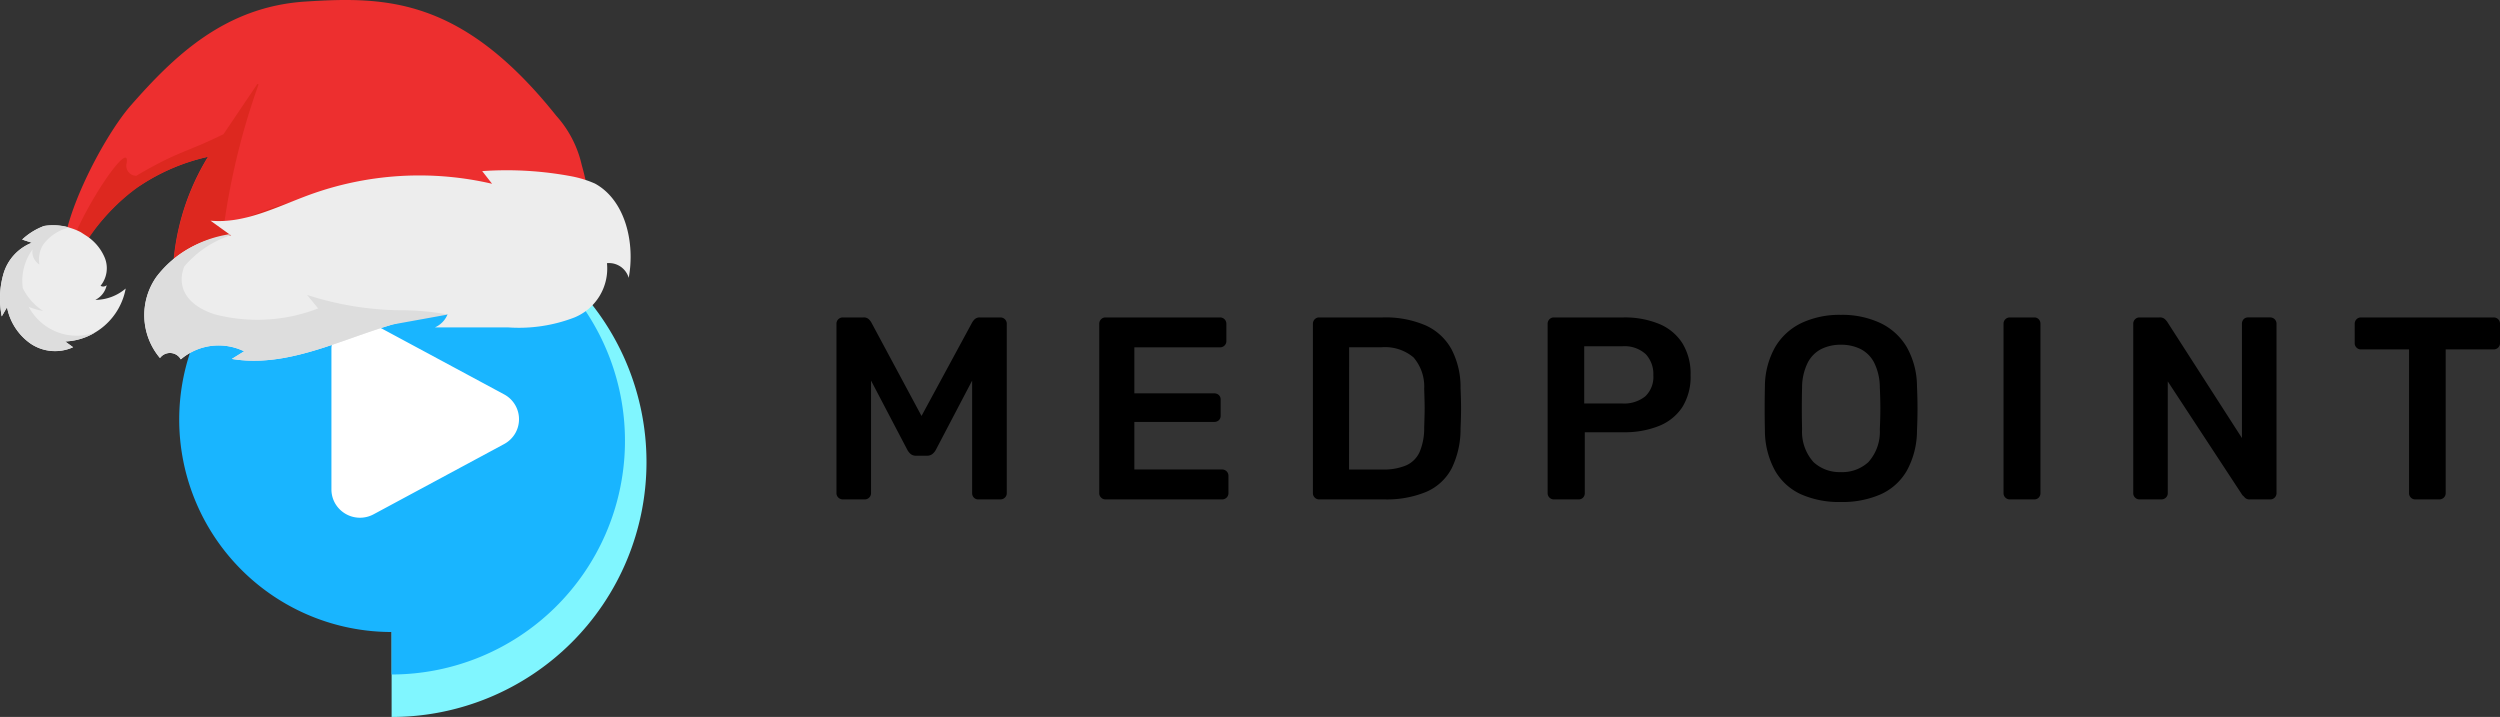
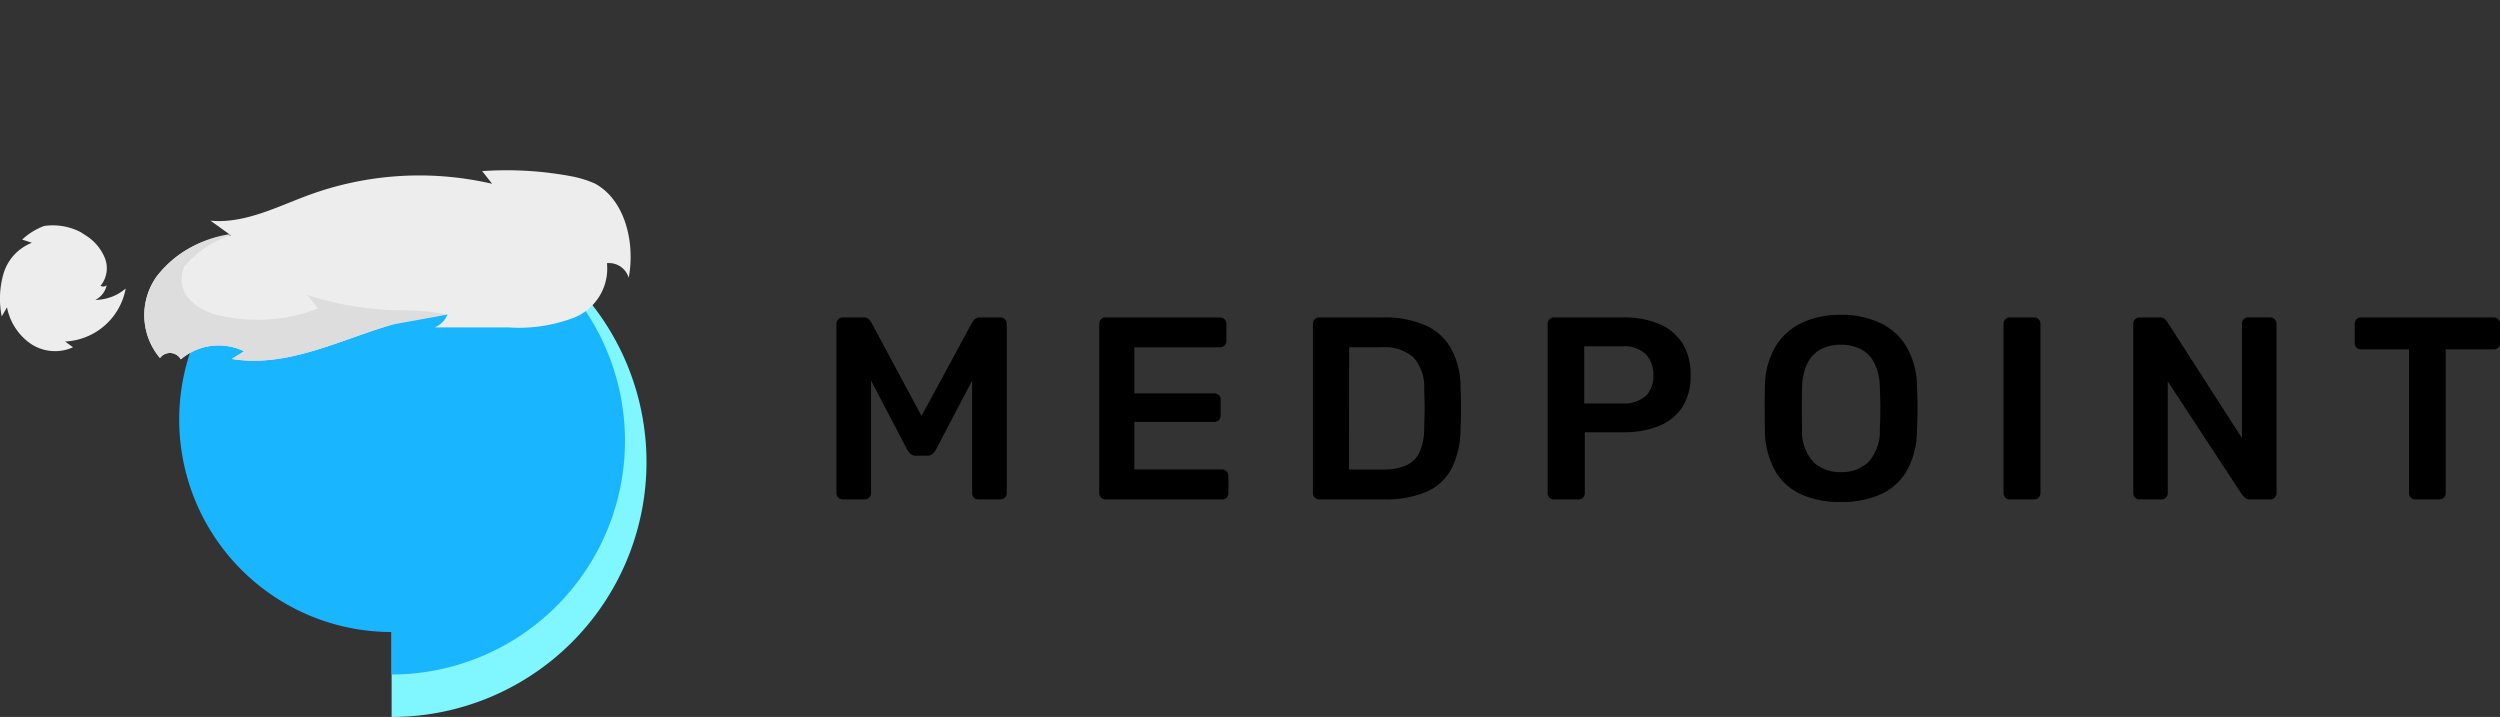
<svg xmlns="http://www.w3.org/2000/svg" width="186.359" height="53.445" viewBox="0 0 186.359 53.445">
  <rect x="0" y="0" width="186.359" height="53.445" fill="#333333" stroke="none" />
  <g id="new_year_logo" transform="translate(13.359 15.445)">
    <g id="logo" transform="translate(48.994 8.025)">
      <path id="Контур_1863" data-name="Контур 1863" d="M2.044-.443A.472.472,0,0,1,1.7-.579.448.448,0,0,1,1.56-.908V-13.522a.472.472,0,0,1,.136-.349.472.472,0,0,1,.349-.136H3.575a.53.53,0,0,1,.407.145,1.119,1.119,0,0,1,.174.223L7.9-6.663l3.778-6.975a1.119,1.119,0,0,1,.174-.223.53.53,0,0,1,.407-.145h1.511a.472.472,0,0,1,.349.136.472.472,0,0,1,.136.349V-.908a.448.448,0,0,1-.136.329.472.472,0,0,1-.349.136H12.139A.44.44,0,0,1,11.8-.579a.467.467,0,0,1-.126-.329V-9.3L8.962-4.125a1.025,1.025,0,0,1-.252.3A.625.625,0,0,1,8.3-3.7H7.508a.618.618,0,0,1-.417-.126,1.1,1.1,0,0,1-.242-.3L4.137-9.3v8.39A.448.448,0,0,1,4-.579a.448.448,0,0,1-.329.136Zm19.57,0a.448.448,0,0,1-.329-.136.448.448,0,0,1-.136-.329V-13.522a.472.472,0,0,1,.136-.349.448.448,0,0,1,.329-.136H30.14a.472.472,0,0,1,.349.136.472.472,0,0,1,.136.349v1.279a.448.448,0,0,1-.136.329.472.472,0,0,1-.349.136H23.765v3.43h5.948a.492.492,0,0,1,.349.126.44.44,0,0,1,.136.339v1.2a.44.44,0,0,1-.136.339.492.492,0,0,1-.349.126H23.765v3.546h6.53a.472.472,0,0,1,.349.136.472.472,0,0,1,.136.349V-.908a.448.448,0,0,1-.136.329.472.472,0,0,1-.349.136Zm15.927,0a.448.448,0,0,1-.329-.136.448.448,0,0,1-.136-.329V-13.522a.472.472,0,0,1,.136-.349.448.448,0,0,1,.329-.136h4.728a7.551,7.551,0,0,1,3.226.6,4.149,4.149,0,0,1,1.918,1.783,6.072,6.072,0,0,1,.668,2.887q.039.853.039,1.511t-.039,1.492a6.64,6.64,0,0,1-.659,2.974,3.871,3.871,0,0,1-1.87,1.744,7.691,7.691,0,0,1-3.187.572Zm2.228-2.228h2.5a4.272,4.272,0,0,0,1.763-.31,1.978,1.978,0,0,0,1-1,4.526,4.526,0,0,0,.339-1.812q.019-.581.029-1.017t0-.872q-.01-.436-.029-1a3.317,3.317,0,0,0-.794-2.344,3.288,3.288,0,0,0-2.4-.756h-2.4ZM55.038-.443a.448.448,0,0,1-.329-.136.448.448,0,0,1-.136-.329V-13.522a.472.472,0,0,1,.136-.349.448.448,0,0,1,.329-.136H60.23a6.736,6.736,0,0,1,2.635.475A3.757,3.757,0,0,1,64.609-12.1a4.322,4.322,0,0,1,.62,2.393,4.263,4.263,0,0,1-.62,2.393,3.74,3.74,0,0,1-1.744,1.4,6.86,6.86,0,0,1-2.635.465H57.343V-.908a.467.467,0,0,1-.126.329.44.44,0,0,1-.339.136ZM57.3-7.593h2.829a2.517,2.517,0,0,0,1.724-.533,2,2,0,0,0,.6-1.579,2.17,2.17,0,0,0-.562-1.56,2.334,2.334,0,0,0-1.763-.591H57.3ZM76.429-.249a7.036,7.036,0,0,1-2.965-.572,4.269,4.269,0,0,1-1.938-1.763,6.221,6.221,0,0,1-.756-2.974q-.019-.833-.019-1.647t.019-1.666a5.981,5.981,0,0,1,.775-2.945A4.566,4.566,0,0,1,73.513-13.6a6.661,6.661,0,0,1,2.916-.6,6.725,6.725,0,0,1,2.926.6,4.554,4.554,0,0,1,1.976,1.783,5.981,5.981,0,0,1,.775,2.945q.039.853.039,1.666t-.039,1.647a6.221,6.221,0,0,1-.756,2.974A4.26,4.26,0,0,1,79.4-.821,7.1,7.1,0,0,1,76.429-.249Zm0-2.228a2.879,2.879,0,0,0,2.054-.746,3.379,3.379,0,0,0,.853-2.432q.039-.853.039-1.579t-.039-1.56a4.189,4.189,0,0,0-.417-1.831A2.333,2.333,0,0,0,77.9-11.652a3.251,3.251,0,0,0-1.473-.32,3.206,3.206,0,0,0-1.453.32,2.333,2.333,0,0,0-1.017,1.027,4.189,4.189,0,0,0-.417,1.831q-.019.833-.019,1.56t.019,1.579a3.379,3.379,0,0,0,.853,2.432A2.853,2.853,0,0,0,76.429-2.478ZM89.023-.443a.448.448,0,0,1-.329-.136.448.448,0,0,1-.136-.329V-13.541a.448.448,0,0,1,.136-.329.448.448,0,0,1,.329-.136h1.821a.44.44,0,0,1,.339.136.467.467,0,0,1,.126.329V-.908a.467.467,0,0,1-.126.329.44.44,0,0,1-.339.136Zm9.669,0a.448.448,0,0,1-.329-.136.448.448,0,0,1-.136-.329V-13.522a.472.472,0,0,1,.136-.349.448.448,0,0,1,.329-.136h1.492a.543.543,0,0,1,.4.126,1.471,1.471,0,0,1,.165.184l5.58,8.68v-8.506a.492.492,0,0,1,.126-.349.44.44,0,0,1,.339-.136h1.628a.472.472,0,0,1,.349.136.472.472,0,0,1,.136.349V-.927a.472.472,0,0,1-.136.349.448.448,0,0,1-.329.136h-1.511a.486.486,0,0,1-.388-.136,1.059,1.059,0,0,0-.174-.174L100.8-9.24V-.908a.448.448,0,0,1-.136.329.472.472,0,0,1-.349.136Zm20.558,0a.448.448,0,0,1-.329-.136.448.448,0,0,1-.136-.329V-11.623H115.2a.448.448,0,0,1-.329-.136.448.448,0,0,1-.136-.329v-1.434a.472.472,0,0,1,.136-.349.448.448,0,0,1,.329-.136h9.882a.472.472,0,0,1,.349.136.472.472,0,0,1,.136.349v1.434a.448.448,0,0,1-.136.329.472.472,0,0,1-.349.136h-3.565V-.908a.448.448,0,0,1-.136.329.472.472,0,0,1-.349.136Z" transform="translate(-1.56 14.2)" />
    </g>
    <g id="Сгруппировать_427" data-name="Сгруппировать 427">
      <g id="Сгруппировать_33" data-name="Сгруппировать 33">
        <path id="Контур_27" data-name="Контур 27" d="M1770.62,512.024a19,19,0,0,1,0,38" transform="translate(-1754.787 -512.024)" fill="#80f6ff" />
        <path id="Контур_26" data-name="Контур 26" d="M2348.97,287.279c-.27-.014-.542-.02-.814-.02a15.833,15.833,0,0,0,0,31.666v3.167a17.416,17.416,0,0,0,.814-34.812Z" transform="translate(-2332.323 -287.258)" fill="#19b5ff" />
-         <path id="Polygon_6" data-name="Polygon 6" d="M1809.988,105.025a2.1,2.1,0,0,1,.853,2.857,2.119,2.119,0,0,1-.853.845l-9.73,5.236a2.139,2.139,0,0,1-2.886-.845,2.09,2.09,0,0,1-.258-1.006V101.641a2.118,2.118,0,0,1,2.128-2.107,2.149,2.149,0,0,1,1.016.256Z" transform="translate(-1785.767 -91.071)" fill="#fff" />
      </g>
    </g>
    <g id="Сгруппировать_1799" data-name="Сгруппировать 1799" transform="translate(-13.358 -15.445)">
-       <path id="Контур_2239" data-name="Контур 2239" d="M46.494,19.464a21.732,21.732,0,0,0-.787-7.17,8.176,8.176,0,0,0-1.9-3.668C36.779-.181,31.125-.274,25.1.117S15.293,4.217,12.1,7.854c-2.043,2.33-5.349,8.642-5.057,11.7l1.038.124c.108-1.839,3.572-5.239,4.664-5.819a15.042,15.042,0,0,1,5.1-2.172,17.85,17.85,0,0,0-2.588,10.634Z" transform="translate(-2.345 0)" fill="#ed2f2f" />
-       <path id="Контур_2240" data-name="Контур 2240" d="M11.811,29.612a.748.748,0,0,0,.722.934c3.139-1.851,3.651-1.7,6.5-3.1l2.507-3.717a.052.052,0,0,1,.092.048,52.813,52.813,0,0,0-2.6,10.731c.685-.282,1.329-.731,2.717-1.235a24.984,24.984,0,0,1,14.61-1.011c-.274-.351-.4-.518-.67-.87a28.923,28.923,0,0,1,7.383.718,10.358,10.358,0,0,1,3.437,2.02c0,.014,0,.029,0,.043L18.7,37.423a10.8,10.8,0,0,0-.006,1.812l-3.385.525q-.052-.693-.049-1.389c0-.006,0-.012,0-.017q0-.664.058-1.327a17.863,17.863,0,0,1,2.578-7.9l-.025.006A15.068,15.068,0,0,0,12.795,31.3,14.8,14.8,0,0,0,8.45,36.067a2.615,2.615,0,0,0-.318,1.05c-.346-.041-.692.646-1.038.6.329-3.2,5.084-10.307,4.718-8.109" transform="translate(-2.374 -17.443)" fill="#dd281f" />
      <path id="Контур_2241" data-name="Контур 2241" d="M33.588,56.677c2.289,1.25,3,4.465,2.517,7.029a1.528,1.528,0,0,0-1.621-1.094,3.941,3.941,0,0,1-2.418,4.045,11.525,11.525,0,0,1-4.982.741H21.662a1.8,1.8,0,0,0,.939-.969c-5.516.231-10.633,4.227-16.079,3.321l.913-.568a4.35,4.35,0,0,0-4.721.6.925.925,0,0,0-1.552-.1A4.955,4.955,0,0,1,.9,63.627a7.8,7.8,0,0,1,5.572-3.075L4.933,59.445c2.571.237,4.993-1.063,7.419-1.946a23.973,23.973,0,0,1,13.569-.805l-.737-.945a26.186,26.186,0,0,1,6.671.39,8.084,8.084,0,0,1,1.733.538" transform="translate(10.76 -42.994)" fill="#ededed" />
      <path id="Контур_2242" data-name="Контур 2242" d="M58.094,73.728a7.69,7.69,0,0,0-3.471,2.323c-.349.8-.562,2.615,2.2,3.557a12.526,12.526,0,0,0,7.772-.421l-.827-1.006a23.4,23.4,0,0,0,6.865,1.143,19.571,19.571,0,0,1,3.588.308h.024l-.022,0,.019.013-4.125.746c-4,1.182-7.884,3.237-11.95,2.561l.913-.568a4.349,4.349,0,0,0-4.72.6.925.925,0,0,0-1.552-.1,4.955,4.955,0,0,1-.26-6.057,8.5,8.5,0,0,1,5.441-3.17" transform="translate(-40.88 -56.196)" fill="#ddd" />
      <path id="Контур_2243" data-name="Контур 2243" d="M144.678,64.034a4.5,4.5,0,0,0-2.736-.463,4.889,4.889,0,0,0-1.633,1.012l.725.239a3.561,3.561,0,0,0-2.113,2.29,6.71,6.71,0,0,0-.136,3.2l.393-.681a4.3,4.3,0,0,0,1.762,2.714,3.253,3.253,0,0,0,3.16.266l-.59-.428a4.829,4.829,0,0,0,4.516-3.952,3.512,3.512,0,0,1-2.266.849,1.575,1.575,0,0,0,.848-1.1.376.376,0,0,1-.456.049,2.074,2.074,0,0,0,.322-2.069,3.592,3.592,0,0,0-1.388-1.662" transform="translate(-138.657 -46.725)" fill="#ededed" />
-       <path id="Контур_2244" data-name="Контур 2244" d="M149.779,64.821l-.725-.239a4.886,4.886,0,0,1,1.633-1.012,4.117,4.117,0,0,1,1.829.1c-.032.005-.062.015-.094.021l.155-.007a3.348,3.348,0,0,0-1.954,1.276,2.088,2.088,0,0,0-.28,1.486,1.118,1.118,0,0,1-.514-1.13A3.986,3.986,0,0,0,149.1,68.2a4.31,4.31,0,0,0,1.519,1.706,5.274,5.274,0,0,1-1.075-.308,4.053,4.053,0,0,0,4.922,1.923,4.53,4.53,0,0,1-2.206.655l.591.428a3.254,3.254,0,0,1-3.161-.266,4.3,4.3,0,0,1-1.762-2.714l-.393.681a6.707,6.707,0,0,1,.136-3.2,3.56,3.56,0,0,1,2.113-2.29" transform="translate(-147.403 -46.725)" fill="#ddd" />
      <rect id="Прямоугольник_709" data-name="Прямоугольник 709" width="46.007" height="28.891" fill="none" />
    </g>
  </g>
</svg>